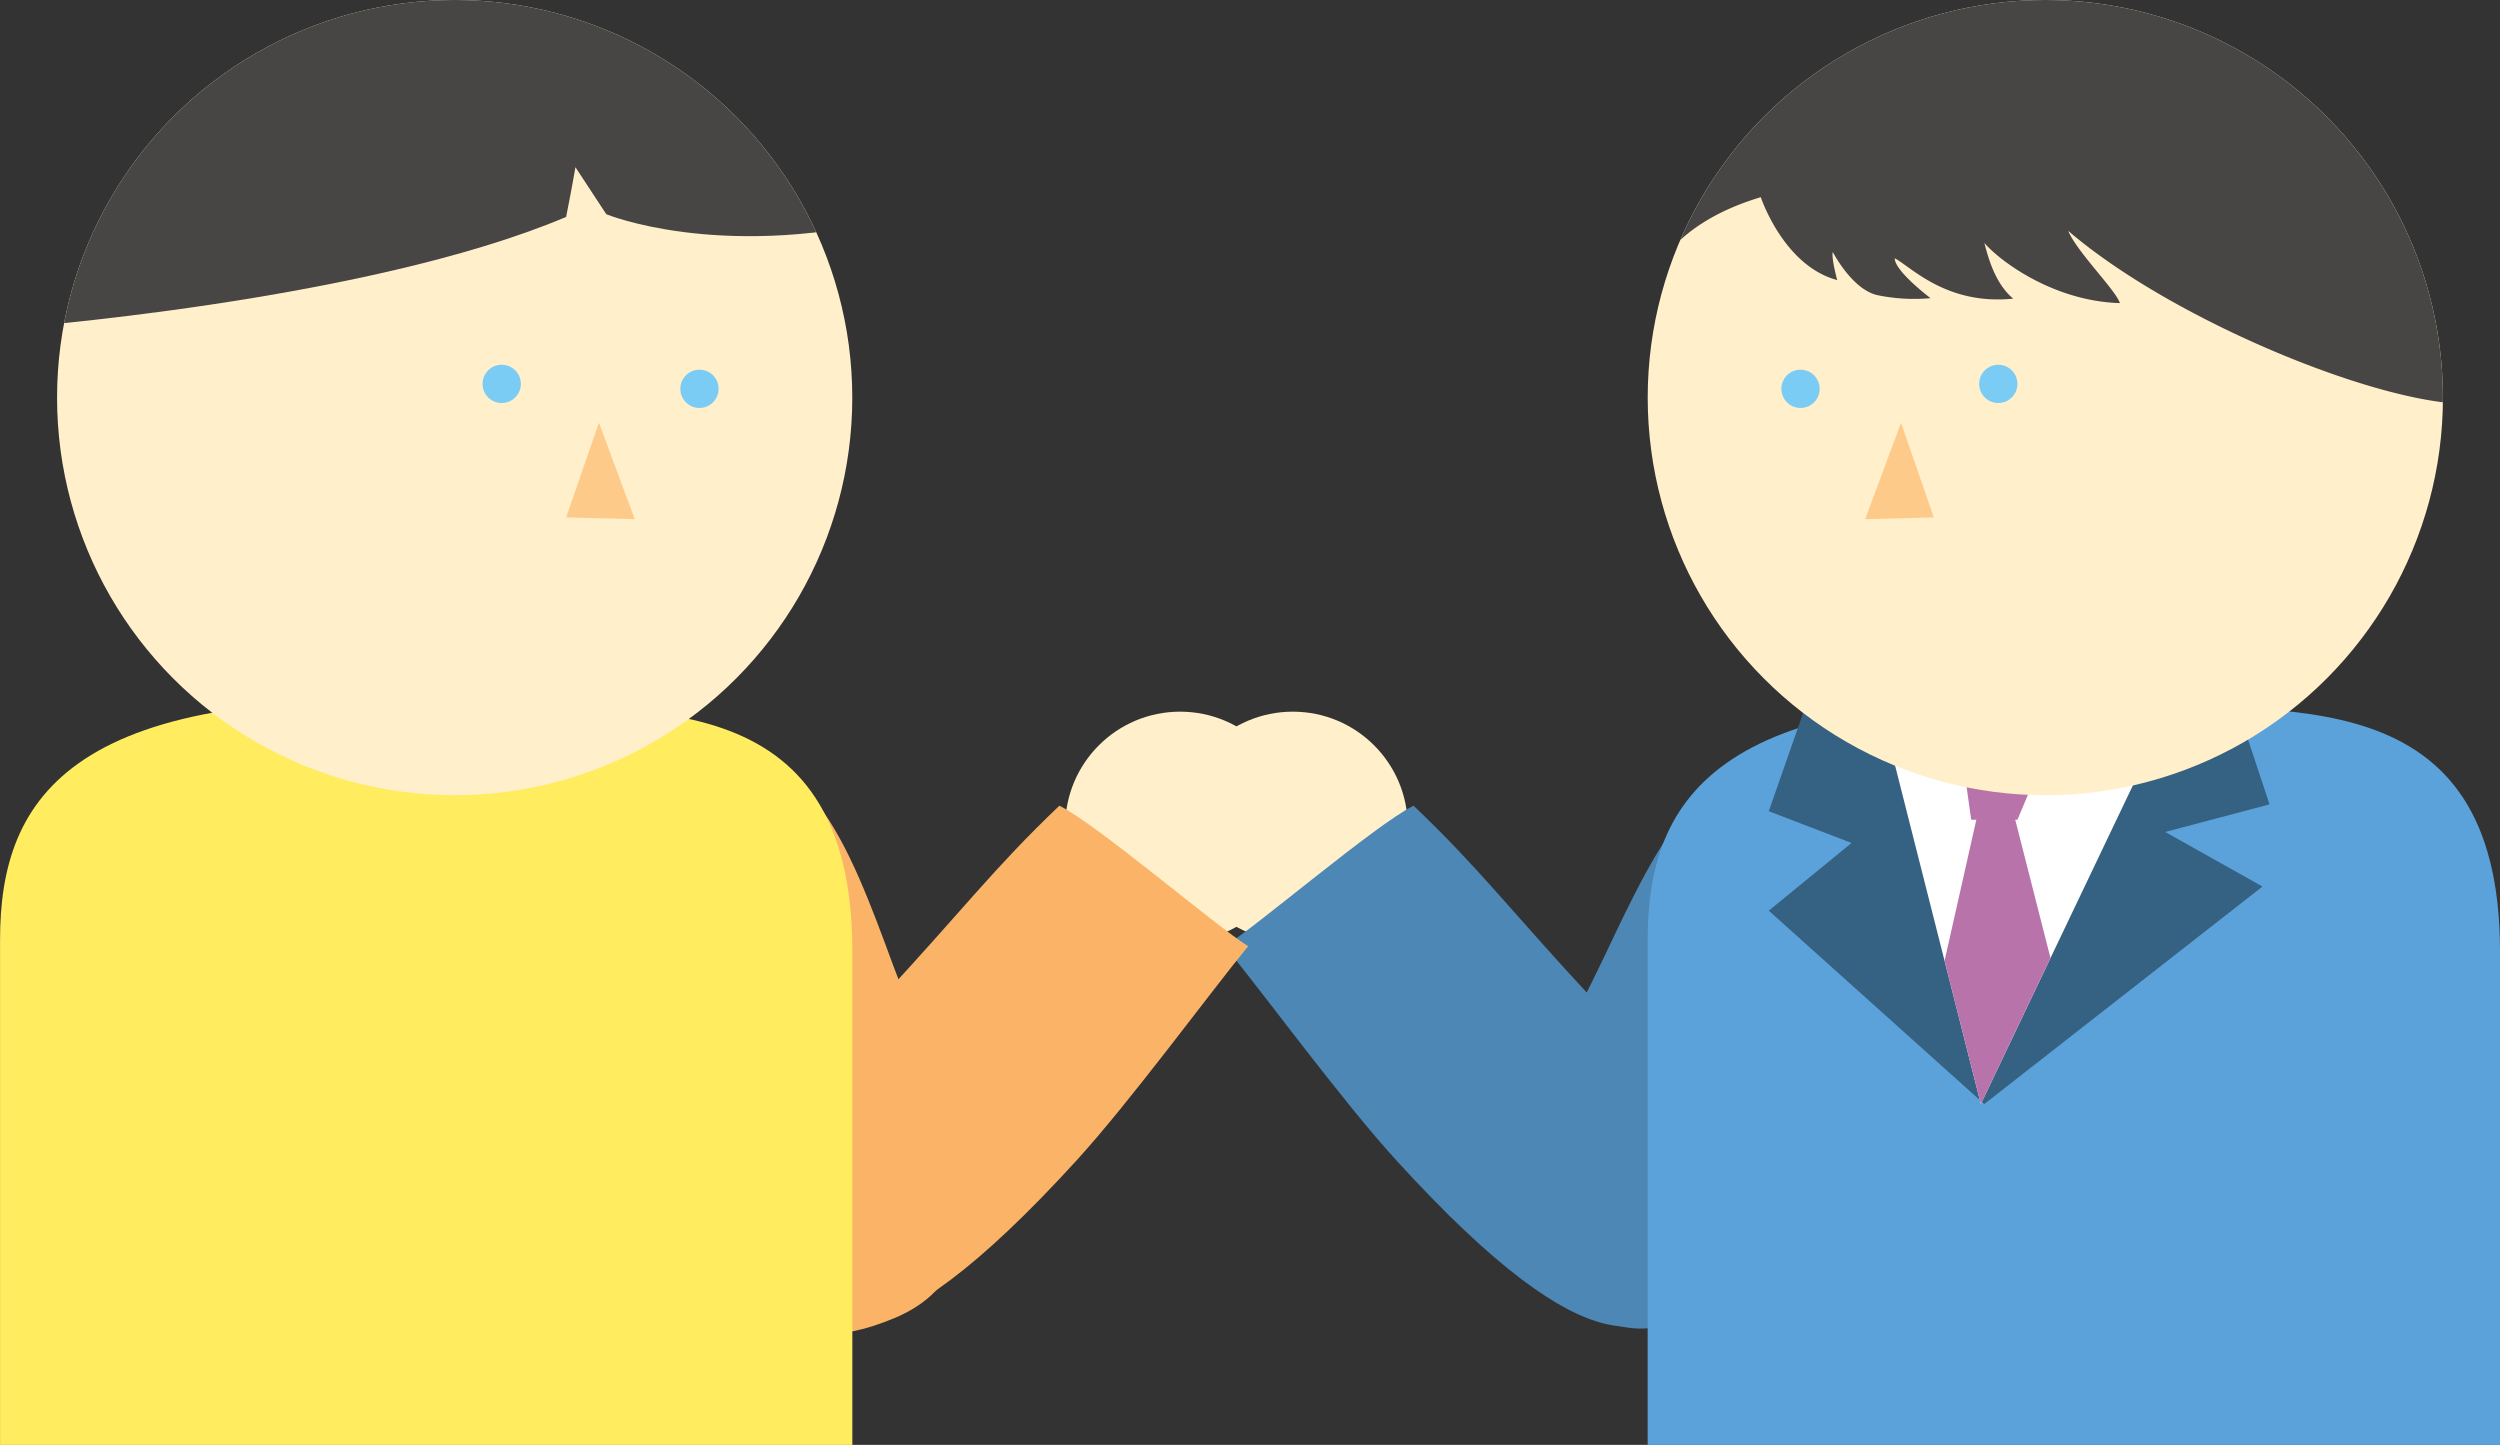
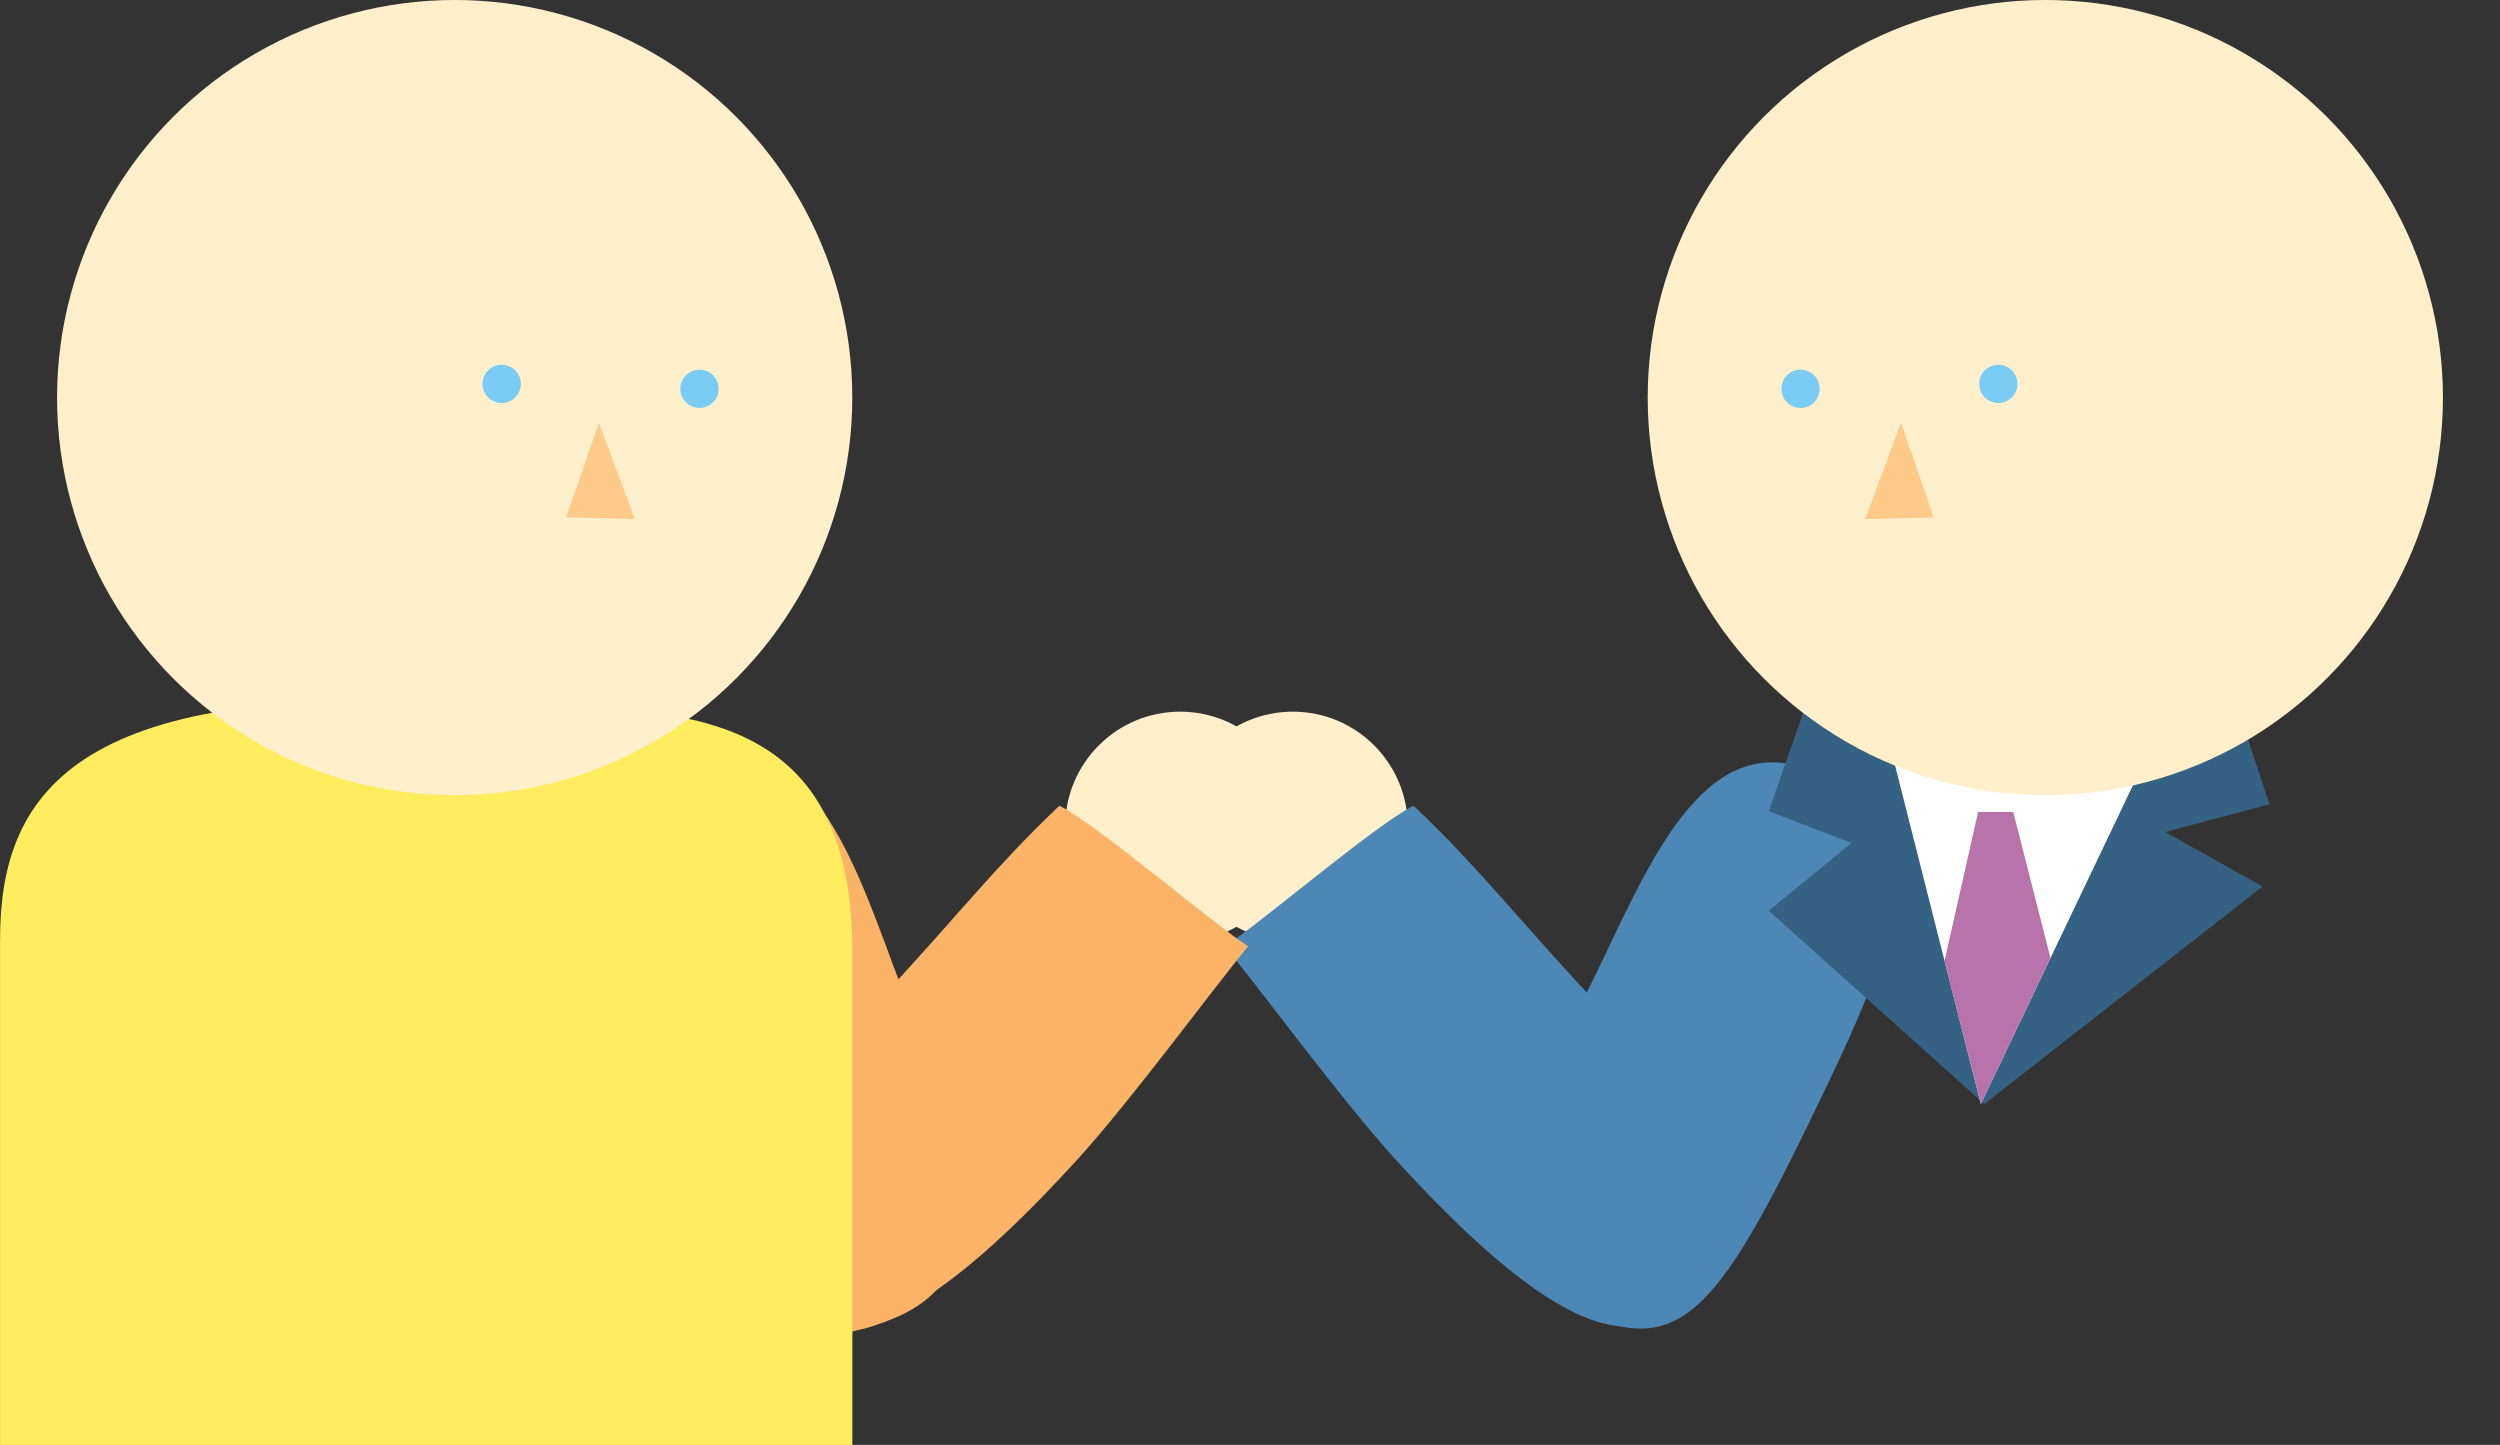
<svg xmlns="http://www.w3.org/2000/svg" width="161.578" height="93.385" viewBox="0 0 161.578 93.385">
  <rect x="0" y="0" width="161.578" height="93.385" fill="#333333" stroke="none" />
  <defs>
    <clipPath id="clip-path">
      <circle id="楕円形_406" data-name="楕円形 406" cx="25.698" cy="25.698" r="25.698" fill="none" />
    </clipPath>
  </defs>
  <g id="service_sec3_img07" transform="translate(-523.671 -568.977)">
    <circle id="楕円形_401" data-name="楕円形 401" cx="7.429" cy="7.429" r="7.429" transform="translate(599.799 614.973)" fill="#ffefcb" />
    <path id="パス_3103" data-name="パス 3103" d="M578.944,587.549c5.334,2.789,7.2,5.015.19,19.678s-9.449,18.339-16.6,14.6c-8.333-4.361-1.452-15.208,2.078-22.669S571.811,583.815,578.944,587.549Z" transform="translate(62.741 31.657)" fill="#4c87b5" />
    <path id="パス_3104" data-name="パス 3104" d="M582.6,618.994c-2.957,2.708-6.624,5.687-19.533-8.464-3.511-3.849-8.545-10.733-11.1-13.857,2-1.225,9.7-7.827,12.2-9.08,4.241,4.031,6.322,6.836,11.594,12.512C582.386,607.229,587.343,614.659,582.6,618.994Z" transform="translate(50.863 33.457)" fill="#4c87b5" />
-     <path id="パス_3105" data-name="パス 3105" d="M591.821,585.367c10.934.66,25.01-1.773,25.01,16.02v31.883H561.743s0-27.195,0-32.629C561.74,591.359,566.319,583.82,591.821,585.367Z" transform="translate(68.418 29.093)" fill="#5ba2da" />
    <circle id="楕円形_402" data-name="楕円形 402" cx="7.429" cy="7.429" r="7.429" transform="translate(592.515 614.973)" fill="#ffefcb" />
    <path id="パス_3106" data-name="パス 3106" d="M542.993,587.136c-5.561,2.3-7.614,4.358-1.936,19.583s7.779,19.108,15.233,16.017c8.688-3.6,2.8-15.021-.056-22.764S550.431,584.051,542.993,587.136Z" transform="translate(25.178 31.436)" fill="#fbb467" />
    <path id="パス_3107" data-name="パス 3107" d="M542.763,618.994c2.957,2.708,6.627,5.687,19.536-8.464,3.508-3.849,8.543-10.733,11.1-13.857-2-1.225-9.7-7.827-12.2-9.08-4.238,4.031-6.319,6.836-11.594,12.512C542.981,607.229,538.027,614.659,542.763,618.994Z" transform="translate(30.942 33.457)" fill="#fbb467" />
    <path id="パス_3108" data-name="パス 3108" d="M571.86,584.969l-4.821,1.509-2.5,7.15,5.35,2.053-5.35,4.374,13.927,12.5,17.982-14.06-6.288-3.526,6.743-1.785-2.9-8.749H583.555Z" transform="translate(73.45 27.779)" fill="#356183" />
    <path id="パス_3109" data-name="パス 3109" d="M567.078,585.962l6.606,26.076,13.034-27.318Z" transform="translate(78.011 28.295)" fill="#fff" />
-     <path id="パス_3110" data-name="パス 3110" d="M569.6,590.671h2.988l1.8-4.285H569Z" transform="translate(81.472 31.288)" fill="#b973ab" />
    <path id="パス_3111" data-name="パス 3111" d="M570.768,587.737l-2.167,9.621,2.346,9.259,4.5-9.44-2.406-9.44Z" transform="translate(80.749 33.716)" fill="#b973ab" />
    <circle id="楕円形_403" data-name="楕円形 403" cx="25.698" cy="25.698" r="25.698" transform="translate(630.164 568.977)" fill="#ffefcb" />
    <circle id="楕円形_404" data-name="楕円形 404" cx="1.237" cy="1.237" r="1.237" transform="translate(651.586 592.551)" fill="#7bccf4" />
    <circle id="楕円形_405" data-name="楕円形 405" cx="1.237" cy="1.237" r="1.237" transform="translate(638.804 592.87)" fill="#7bccf4" />
    <path id="パス_3112" data-name="パス 3112" d="M571.2,584.861l-2.119-6.115-2.315,6.226Z" transform="translate(77.455 17.557)" fill="#feca89" />
    <g id="グループ_2478" data-name="グループ 2478" transform="translate(630.164 568.977)">
      <g id="グループ_2477" data-name="グループ 2477" clip-path="url(#clip-path)">
-         <path id="パス_3113" data-name="パス 3113" d="M572.484,588.528s1.466,4.437,4.94,5.357c-.414-1.555-.285-1.81-.285-1.81s1.225,2.389,2.856,2.78a11.756,11.756,0,0,0,3.46.2s-2.325-1.754-2.313-2.576c1.021.518,3.323,3.049,7.653,2.607-1.771-1.5-1.84-4.45-2.131-4.117s3.709,4.246,9.029,4.406c-.252-.825-2.789-3.329-3.34-4.671,7.211,6.2,22.207,12.12,27.234,11.077,5.292-1.1-3.371,18.207-3.371,18.207l8.263.775s-6.243-1.966-6.33-4.593c2.582,1.468,6.151,2.853,7.2,1.3s-7.138-2.772-6.366-10.042,7.052-20.065-3.586-29.161-28.092-13.687-30.05-13.007-16.1,8.263-17.992,10.478-7.564,12.691-7.519,13.776,5.7,4.2,5.7,4.2S566.562,590.3,572.484,588.528Z" transform="translate(-565.175 -575.784)" fill="#474645" />
-       </g>
+         </g>
    </g>
    <path id="パス_3114" data-name="パス 3114" d="M553.749,585.367c10.934.66,25.01-1.773,25.01,16.02v31.883H523.674s0-27.195,0-32.629C523.671,591.359,528.247,583.82,553.749,585.367Z" transform="translate(0 29.093)" fill="#ffed5f" />
    <circle id="楕円形_407" data-name="楕円形 407" cx="25.698" cy="25.698" r="25.698" transform="translate(527.359 568.977)" fill="#ffefcb" />
    <circle id="楕円形_408" data-name="楕円形 408" cx="1.237" cy="1.237" r="1.237" transform="translate(554.86 592.551)" fill="#7bccf4" />
    <circle id="楕円形_409" data-name="楕円形 409" cx="1.237" cy="1.237" r="1.237" transform="translate(567.641 592.87)" fill="#7bccf4" />
    <path id="パス_3115" data-name="パス 3115" d="M536.752,584.861l2.12-6.115,2.315,6.226Z" transform="translate(23.509 17.557)" fill="#feca89" />
    <g id="グループ_2480" data-name="グループ 2480" transform="translate(527.359 568.977)">
      <g id="グループ_2479" data-name="グループ 2479" clip-path="url(#clip-path)">
-         <path id="パス_3116" data-name="パス 3116" d="M523.981,595.445c.324,0,23.594-1.726,36.59-7.231.425-2.143.6-3.214.6-3.214l1.994,3.038s7.111,2.945,18.271.355-21.782-22.319-21.782-22.319-17.052-.087-20.713,1.877-15.712,24.014-15.443,24.193.478,3.748.478,3.748" transform="translate(-527.669 -574.194)" fill="#474645" />
-       </g>
+         </g>
    </g>
  </g>
</svg>